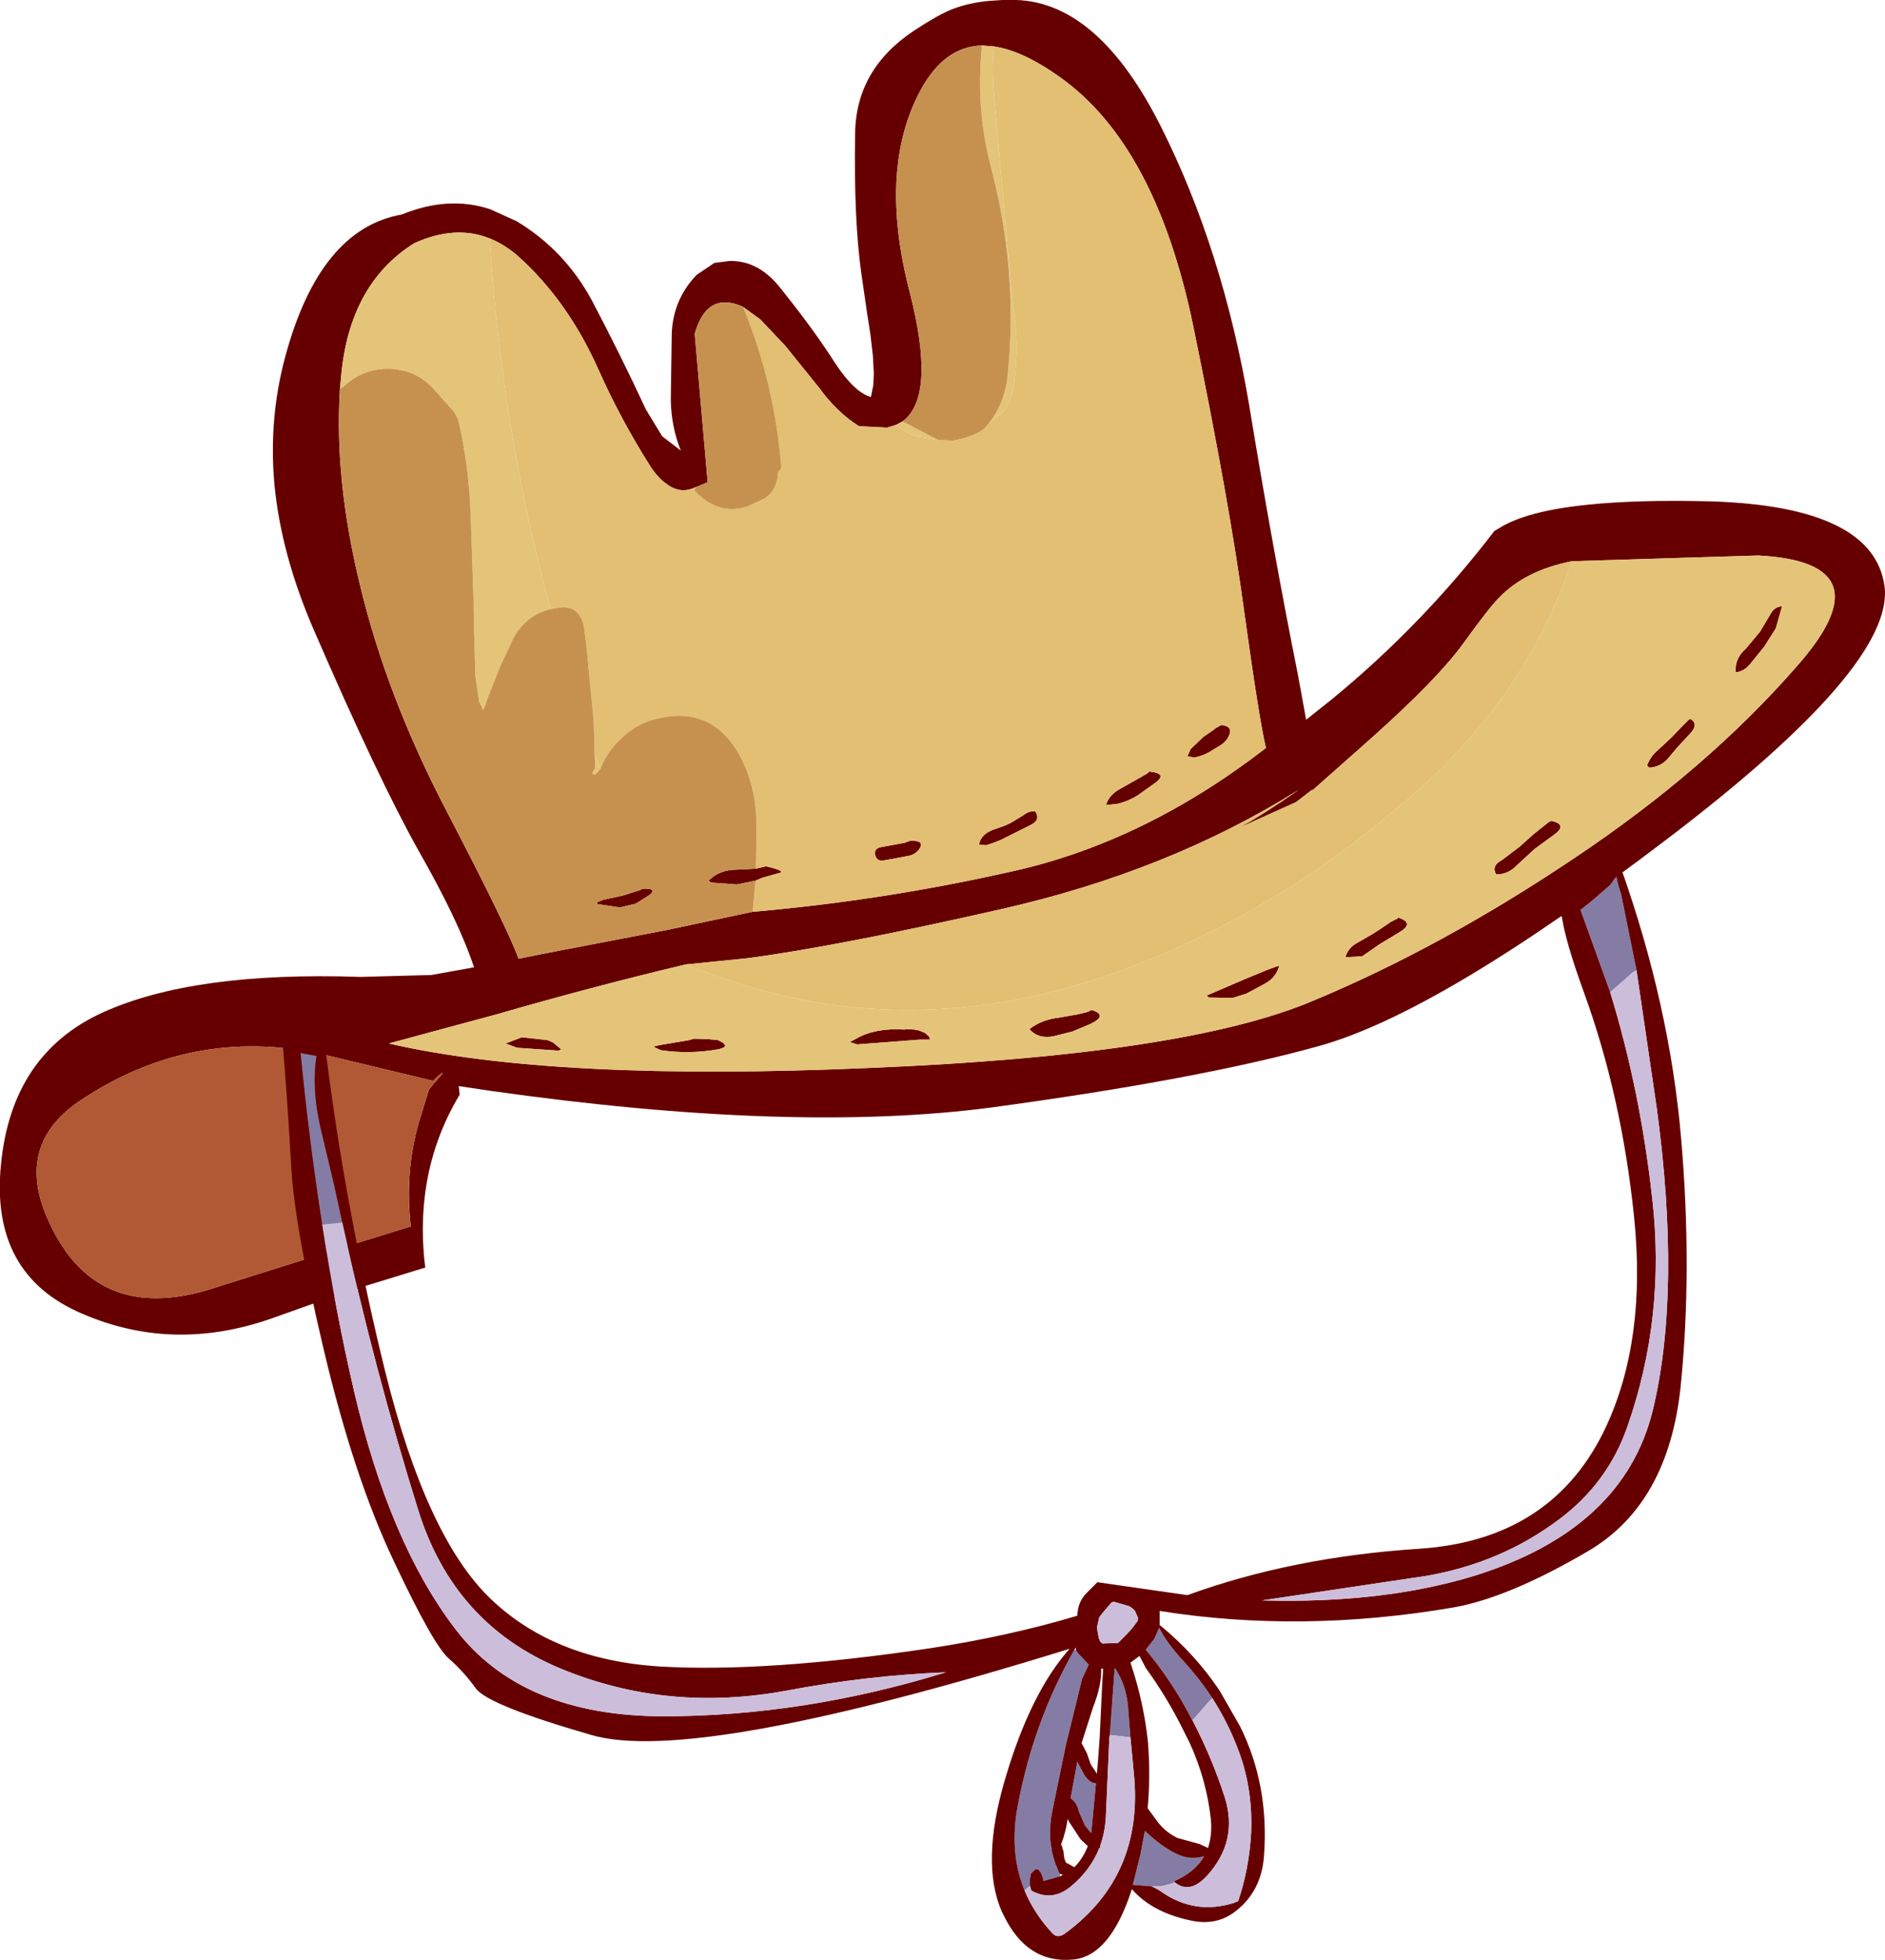
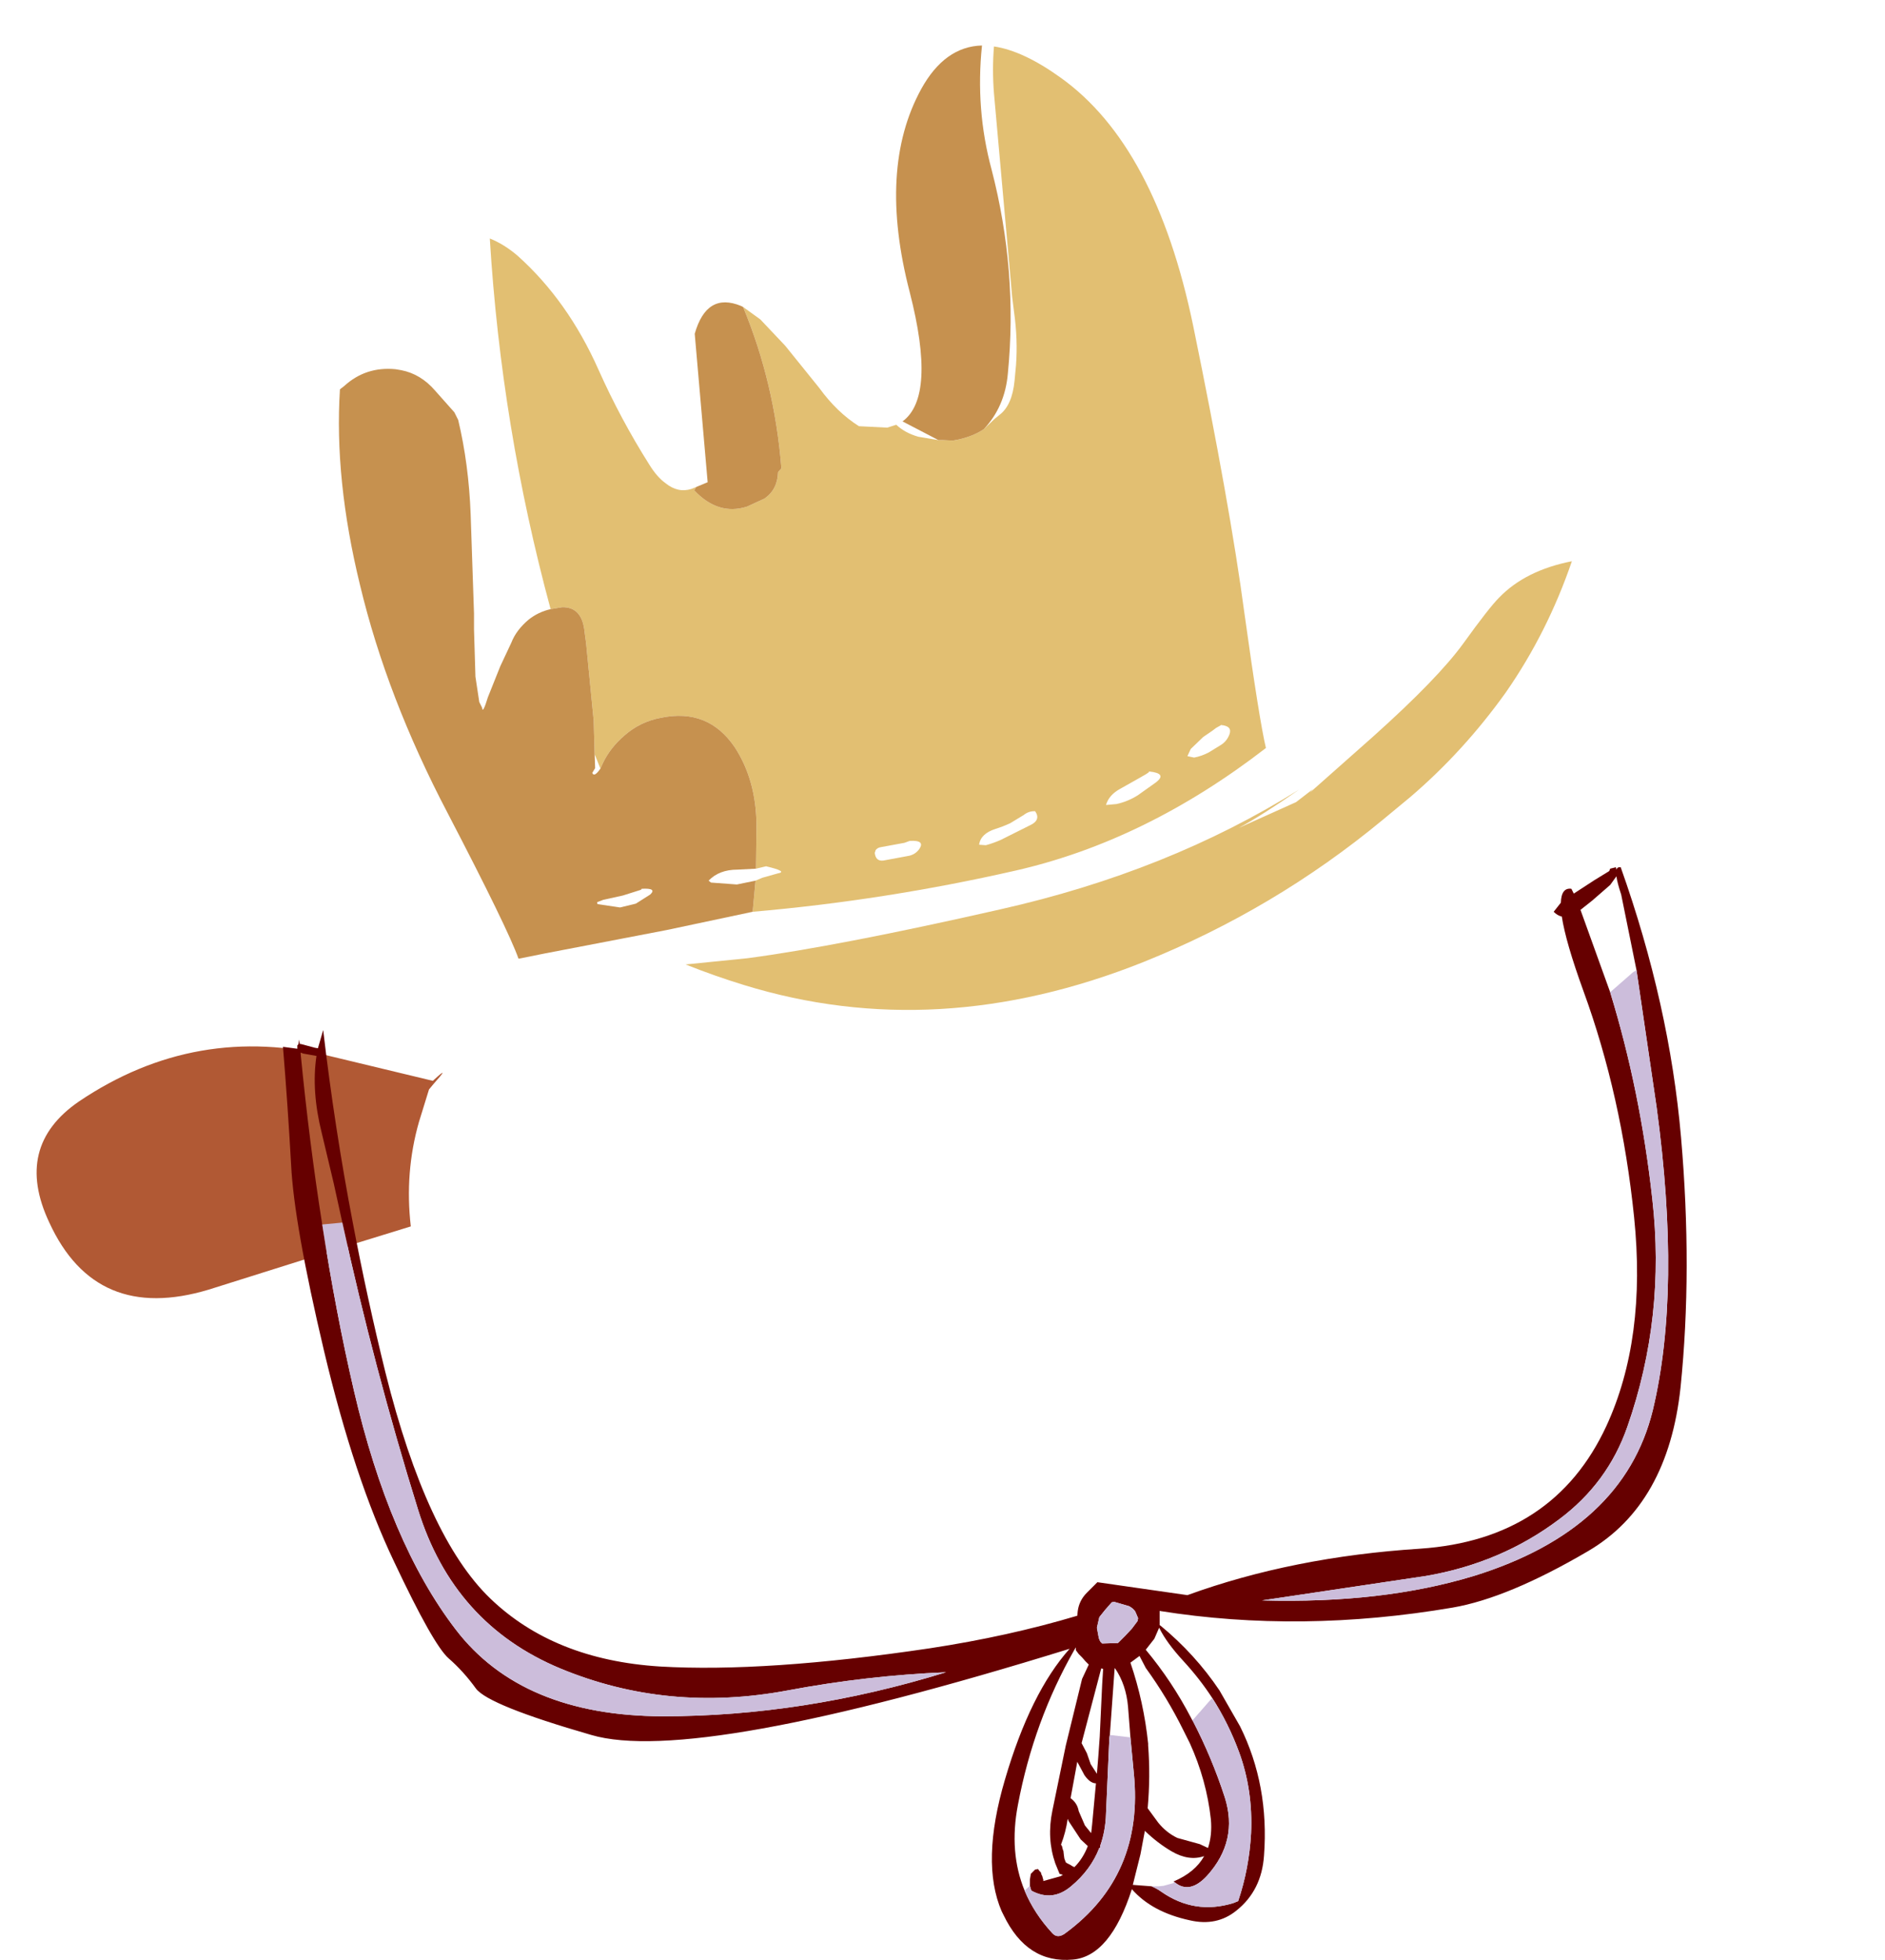
<svg xmlns="http://www.w3.org/2000/svg" height="204.65px" width="196.85px">
  <g transform="matrix(1.0, 0.0, 0.0, 1.0, 114.5, 131.95)">
-     <path d="M42.05 -76.8 Q44.9 -78.6 51.3 -79.25 56.55 -79.8 64.25 -79.6 81.15 -79.05 82.3 -70.75 83.4 -62.45 59.6 -44.35 35.85 -26.25 23.3 -22.75 10.75 -19.25 -11.1 -16.3 -31.8 -13.6 -63.25 -18.05 L-64.25 -18.2 -66.6 -18.55 -66.55 -18.2 -66.5 -17.65 Q-71.4 -9.5 -70.05 0.75 L-70.1 0.4 -78.25 2.9 -86.25 5.75 Q-96.5 9.3 -105.95 5.2 -115.55 1.1 -114.4 -10.35 -113.3 -21.85 -103.85 -26.2 -94.35 -30.55 -76.85 -29.95 L-69.45 -30.15 -65.0 -30.95 Q-66.55 -35.7 -70.8 -43.15 -75.0 -50.65 -81.65 -66.0 -85.15 -74.0 -85.85 -81.45 -86.45 -88.3 -84.7 -94.75 -81.1 -108.05 -72.55 -109.55 -67.65 -111.55 -63.3 -110.1 L-60.55 -108.85 Q-55.55 -105.85 -52.7 -100.6 -49.75 -95.0 -47.05 -89.2 L-45.35 -86.4 -43.4 -84.9 Q-44.4 -87.35 -44.45 -90.2 L-44.35 -97.15 Q-44.2 -100.7 -41.75 -103.25 L-39.9 -104.5 -38.35 -104.7 Q-35.25 -104.8 -32.9 -101.75 L-32.35 -101.05 Q-29.3 -97.2 -27.3 -94.05 -25.25 -90.95 -23.55 -90.5 L-23.3 -91.75 -23.25 -93.0 -23.35 -94.85 -23.6 -97.0 -23.95 -99.25 -24.55 -103.4 Q-25.35 -109.05 -25.2 -117.95 -25.15 -124.7 -19.05 -128.75 -16.3 -130.55 -14.9 -131.05 -13.3 -131.65 -11.3 -131.85 L-9.8 -131.95 -8.35 -131.95 Q0.25 -131.65 6.75 -118.7 13.2 -105.85 15.95 -89.65 18.4 -74.7 21.05 -61.45 L21.9 -56.8 24.6 -58.95 Q34.05 -66.7 41.55 -76.5 L42.05 -76.8 M60.1 -55.0 L61.2 -56.15 61.75 -56.7 62.0 -56.9 Q63.0 -56.35 61.9 -55.25 L60.65 -53.9 59.6 -52.65 Q58.8 -51.85 57.75 -51.8 L57.5 -52.0 Q57.8 -52.9 58.55 -53.55 L60.1 -55.0 M49.65 -73.35 Q44.8 -72.4 42.05 -69.55 41.0 -68.5 38.3 -64.75 35.65 -61.1 28.9 -55.05 L22.3 -49.2 22.6 -49.55 20.85 -48.2 14.85 -45.5 Q17.35 -46.85 21.15 -49.5 7.5 -40.95 -10.05 -37.0 -27.0 -33.15 -36.45 -31.9 L-42.9 -31.25 Q-52.75 -28.9 -62.6 -26.05 L-73.9 -23.0 Q-56.5 -19.0 -23.6 -20.45 9.25 -21.8 22.6 -27.45 36.05 -33.05 49.9 -42.35 63.75 -51.6 73.2 -62.45 82.7 -73.25 69.1 -73.95 L49.65 -73.35 M70.95 -66.35 L69.75 -64.45 68.25 -62.6 Q67.65 -61.85 66.75 -61.75 66.65 -63.2 67.8 -64.2 L69.3 -66.0 70.4 -67.85 Q70.8 -68.6 71.6 -68.65 L70.95 -66.35 M6.2 -50.25 L4.3 -48.9 Q3.25 -48.25 2.1 -48.0 L1.0 -47.9 Q1.3 -48.95 2.5 -49.6 L4.1 -50.5 5.15 -51.1 5.45 -51.3 5.5 -51.4 Q7.45 -51.2 6.2 -50.25 M9.85 -53.75 L11.15 -55.0 12.1 -55.65 12.5 -55.95 12.95 -56.2 13.0 -56.25 Q14.2 -56.15 13.9 -55.3 13.65 -54.6 13.05 -54.2 L11.75 -53.4 Q11.0 -53.0 10.2 -52.85 L9.5 -53.0 9.85 -53.75 M-35.9 -36.75 Q-22.05 -37.95 -8.45 -41.05 5.15 -44.15 17.7 -53.85 17.0 -56.8 15.45 -67.95 13.95 -79.2 10.1 -97.95 6.2 -116.75 -3.75 -123.85 -7.65 -126.65 -10.7 -127.1 L-11.95 -127.2 Q-15.85 -127.1 -18.3 -122.65 -22.85 -114.35 -19.5 -101.45 -16.7 -90.55 -20.25 -87.95 L-20.9 -87.6 -21.85 -87.3 -24.8 -87.45 Q-27.1 -88.9 -28.95 -91.45 L-32.5 -95.85 -35.1 -98.6 -36.9 -99.9 -37.1 -100.0 Q-40.7 -101.5 -41.95 -97.1 L-40.6 -81.6 -41.8 -81.1 -42.3 -80.9 Q-43.7 -80.45 -45.0 -81.5 -45.9 -82.15 -46.7 -83.45 -49.7 -88.2 -52.0 -93.35 -55.2 -100.55 -60.45 -105.25 -61.85 -106.45 -63.35 -107.05 -66.95 -108.5 -71.25 -106.55 -78.1 -102.25 -78.9 -92.4 L-79.0 -91.3 Q-79.6 -81.9 -76.9 -70.85 -74.1 -59.15 -67.75 -47.05 -61.45 -34.95 -60.35 -31.85 L-57.6 -32.4 -44.85 -34.85 -35.9 -36.75 M-35.55 -41.25 L-34.5 -41.5 Q-32.15 -40.95 -33.3 -40.75 L-34.9 -40.3 -35.6 -40.0 -37.55 -39.6 -40.25 -39.8 -40.5 -40.0 Q-39.4 -41.15 -37.5 -41.15 L-35.55 -41.25 M29.65 -34.95 L30.75 -35.7 31.45 -36.05 31.5 -36.15 Q33.25 -35.6 31.7 -34.65 L29.55 -33.35 27.75 -32.1 26.0 -32.0 Q26.25 -32.9 27.05 -33.4 L28.7 -34.35 29.65 -34.95 M19.1 -31.15 Q18.8 -29.95 17.7 -29.3 L15.65 -28.2 14.2 -27.75 11.75 -27.8 11.5 -28.0 15.45 -29.7 18.0 -30.75 19.0 -31.1 19.1 -31.15 M47.5 -46.25 Q49.25 -45.85 47.8 -44.8 L45.75 -43.3 43.9 -41.6 Q43.0 -40.65 41.75 -40.65 41.2 -41.55 42.35 -42.15 L44.2 -43.55 45.65 -44.85 47.15 -46.05 47.5 -46.25 M-109.35 -4.3 Q-104.5 6.25 -92.7 2.7 L-78.25 -1.85 -71.6 -3.9 Q-72.25 -9.55 -70.75 -14.8 L-69.7 -18.2 -69.2 -18.8 Q-67.6 -20.6 -68.8 -19.55 L-69.3 -19.1 -79.7 -21.6 Q-94.0 -25.2 -106.25 -16.95 -113.1 -12.25 -109.35 -4.3 M-49.75 -37.2 L-52.1 -37.55 -52.15 -37.75 -51.5 -38.0 -49.45 -38.45 -47.55 -39.05 -47.5 -39.15 Q-45.85 -39.25 -46.6 -38.55 L-48.1 -37.6 -49.75 -37.2 M-42.55 -23.35 L-42.0 -23.5 -40.5 -23.45 -39.5 -23.35 -38.95 -23.05 -38.75 -22.75 -38.95 -22.55 -39.45 -22.4 Q-42.5 -21.85 -45.5 -22.3 L-46.25 -22.65 -46.0 -22.75 -45.5 -22.85 -42.55 -23.35 M-55.9 -22.4 L-56.15 -22.25 -60.5 -22.55 -61.7 -23.0 -60.0 -23.65 -57.3 -23.35 -56.75 -23.1 -55.9 -22.4 M-7.6 -46.85 Q-7.1 -47.25 -6.5 -47.25 L-6.4 -47.25 Q-5.75 -46.3 -7.0 -45.75 L-8.5 -45.0 -10.0 -44.25 Q-10.8 -43.9 -11.55 -43.7 L-12.25 -43.75 Q-12.1 -44.9 -10.55 -45.4 -9.75 -45.65 -9.0 -46.0 L-7.6 -46.85 M-19.55 -42.6 L-22.25 -42.1 Q-23.05 -42.0 -23.15 -42.9 L-23.05 -43.2 Q-22.85 -43.45 -22.5 -43.5 L-20.05 -43.95 -19.5 -44.15 Q-17.85 -44.25 -18.5 -43.3 -18.9 -42.75 -19.55 -42.6 M-0.9 -26.3 L-0.5 -26.5 Q1.25 -25.95 -0.6 -25.05 L-2.5 -24.25 -4.5 -23.75 Q-6.1 -23.45 -7.0 -24.5 -5.7 -25.5 -3.9 -25.7 L-1.9 -26.05 -0.9 -26.3 M-25.0 -23.55 Q-23.05 -24.65 -20.0 -24.45 L-20.0 -24.5 -19.0 -24.45 -18.5 -24.35 -17.9 -24.1 -17.45 -23.7 -17.4 -23.4 -18.45 -23.4 -25.0 -22.9 -25.75 -23.15 -25.0 -23.55" fill="#660000" fill-rule="evenodd" stroke="none" />
-     <path d="M60.1 -55.0 L58.55 -53.55 Q57.8 -52.9 57.5 -52.0 L57.75 -51.8 Q58.8 -51.85 59.6 -52.65 L60.65 -53.9 61.9 -55.25 Q63.0 -56.35 62.0 -56.9 L61.75 -56.7 61.2 -56.15 60.1 -55.0 M-42.9 -31.25 Q-39.9 -30.05 -36.8 -29.1 -16.65 -22.9 4.9 -31.5 18.6 -37.0 29.9 -46.35 L32.8 -48.75 Q38.35 -53.5 42.75 -59.65 47.1 -65.9 49.65 -73.35 L69.1 -73.95 Q82.7 -73.25 73.2 -62.45 63.75 -51.6 49.9 -42.35 36.05 -33.05 22.6 -27.45 9.25 -21.8 -23.6 -20.45 -56.5 -19.0 -73.9 -23.0 L-62.6 -26.05 Q-52.75 -28.9 -42.9 -31.25 M70.95 -66.35 L71.6 -68.65 Q70.8 -68.6 70.4 -67.85 L69.3 -66.0 67.8 -64.2 Q66.65 -63.2 66.75 -61.75 67.65 -61.85 68.25 -62.6 L69.75 -64.45 70.95 -66.35 M-10.7 -127.1 Q-10.9 -124.7 -10.7 -122.2 L-8.8 -100.95 -8.6 -99.35 Q-8.2 -96.5 -8.4 -93.8 L-8.55 -92.2 Q-8.8 -89.65 -10.1 -88.65 L-10.65 -88.2 -11.75 -87.15 Q-9.55 -89.5 -9.25 -92.95 -8.2 -103.65 -10.95 -114.25 -12.65 -120.55 -11.95 -127.2 L-10.7 -127.1 M-16.5 -86.0 L-18.0 -86.25 -18.6 -86.35 Q-20.0 -86.75 -20.9 -87.6 L-20.25 -87.95 -16.5 -86.0 M-63.35 -107.05 Q-62.15 -87.35 -57.0 -68.35 -58.3 -68.05 -59.3 -67.25 -60.6 -66.15 -61.1 -64.85 L-62.25 -62.4 -63.55 -59.15 Q-64.1 -57.35 -64.15 -58.05 L-64.45 -58.65 -64.85 -61.3 -65.0 -66.25 -65.0 -67.9 -65.35 -78.25 Q-65.55 -83.5 -66.65 -88.1 L-67.05 -88.9 -69.05 -91.15 Q-70.55 -92.9 -72.6 -93.3 L-73.2 -93.4 Q-76.3 -93.7 -78.55 -91.65 L-79.0 -91.3 -78.9 -92.4 Q-78.1 -102.25 -71.25 -106.55 -66.95 -108.5 -63.35 -107.05 M-52.4 -53.2 L-51.8 -51.7 Q-52.45 -50.75 -52.65 -51.25 L-52.35 -51.75 -52.4 -53.2 M47.5 -46.25 L47.15 -46.05 45.65 -44.85 44.2 -43.55 42.35 -42.15 Q41.2 -41.55 41.75 -40.65 43.0 -40.65 43.9 -41.6 L45.75 -43.3 47.8 -44.8 Q49.25 -45.85 47.5 -46.25 M19.1 -31.15 L19.0 -31.1 18.0 -30.75 15.45 -29.7 11.5 -28.0 11.75 -27.8 14.2 -27.75 15.65 -28.2 17.7 -29.3 Q18.8 -29.95 19.1 -31.15 M29.65 -34.95 L28.7 -34.35 27.05 -33.4 Q26.25 -32.9 26.0 -32.0 L27.75 -32.1 29.55 -33.35 31.7 -34.65 Q33.25 -35.6 31.5 -36.15 L31.45 -36.05 30.75 -35.7 29.65 -34.95 M-55.9 -22.4 L-56.75 -23.1 -57.3 -23.35 -60.0 -23.65 -61.7 -23.0 -60.5 -22.55 -56.15 -22.25 -55.9 -22.4 M-42.55 -23.35 L-45.5 -22.85 -46.0 -22.75 -46.25 -22.65 -45.5 -22.3 Q-42.5 -21.85 -39.45 -22.4 L-38.95 -22.55 -38.75 -22.75 -38.95 -23.05 -39.5 -23.35 -40.5 -23.45 -42.0 -23.5 -42.55 -23.35 M-0.9 -26.3 L-1.9 -26.05 -3.9 -25.7 Q-5.7 -25.5 -7.0 -24.5 -6.1 -23.45 -4.5 -23.75 L-2.5 -24.25 -0.6 -25.05 Q1.25 -25.95 -0.5 -26.5 L-0.9 -26.3 M-25.0 -23.55 L-25.75 -23.15 -25.0 -22.9 -18.45 -23.4 -17.4 -23.4 -17.45 -23.7 -17.9 -24.1 -18.5 -24.35 -19.0 -24.45 -20.0 -24.5 -20.0 -24.45 Q-23.05 -24.65 -25.0 -23.55" fill="#e4c478" fill-rule="evenodd" stroke="none" />
    <path d="M-42.9 -31.25 L-36.45 -31.9 Q-27.0 -33.15 -10.05 -37.0 7.5 -40.95 21.15 -49.5 17.35 -46.85 14.85 -45.5 L20.85 -48.2 22.6 -49.55 22.3 -49.2 28.9 -55.05 Q35.65 -61.1 38.3 -64.75 41.0 -68.5 42.05 -69.55 44.8 -72.4 49.65 -73.35 47.1 -65.9 42.75 -59.65 38.35 -53.5 32.8 -48.75 L29.9 -46.35 Q18.6 -37.0 4.9 -31.5 -16.65 -22.9 -36.8 -29.1 -39.9 -30.05 -42.9 -31.25 M-10.7 -127.1 Q-7.65 -126.65 -3.75 -123.85 6.2 -116.75 10.1 -97.95 13.95 -79.2 15.45 -67.95 17.0 -56.8 17.7 -53.85 5.15 -44.15 -8.45 -41.05 -22.05 -37.95 -35.9 -36.75 L-35.6 -40.0 -34.9 -40.3 -33.3 -40.75 Q-32.15 -40.95 -34.5 -41.5 L-35.55 -41.25 -35.55 -41.45 -35.5 -45.85 Q-35.55 -50.5 -37.75 -53.9 -40.55 -58.05 -45.5 -57.0 -47.65 -56.6 -49.3 -55.15 -50.8 -53.85 -51.55 -52.25 L-51.8 -51.7 -52.4 -53.2 -52.5 -56.7 -53.3 -64.85 -53.45 -65.95 Q-53.7 -68.6 -55.8 -68.55 L-57.0 -68.35 Q-62.15 -87.35 -63.35 -107.05 -61.85 -106.45 -60.45 -105.25 -55.2 -100.55 -52.0 -93.35 -49.7 -88.2 -46.7 -83.45 -45.9 -82.15 -45.0 -81.5 -43.7 -80.45 -42.3 -80.9 L-41.8 -81.1 -42.0 -80.75 Q-39.5 -78.1 -36.5 -79.05 L-34.65 -79.9 Q-33.3 -80.85 -33.25 -82.65 L-32.9 -83.05 Q-33.6 -91.95 -36.9 -99.9 L-35.1 -98.6 -32.5 -95.85 -28.95 -91.45 Q-27.1 -88.9 -24.8 -87.45 L-21.85 -87.3 -20.9 -87.6 Q-20.0 -86.75 -18.6 -86.35 L-18.0 -86.25 -16.5 -86.0 -16.05 -86.0 -15.0 -85.95 -14.45 -86.05 Q-12.85 -86.4 -11.75 -87.15 L-10.65 -88.2 -10.1 -88.65 Q-8.8 -89.65 -8.55 -92.2 L-8.4 -93.8 Q-8.2 -96.5 -8.6 -99.35 L-8.8 -100.95 -10.7 -122.2 Q-10.9 -124.7 -10.7 -127.1 M9.85 -53.75 L9.5 -53.0 10.2 -52.85 Q11.0 -53.0 11.75 -53.4 L13.05 -54.2 Q13.65 -54.6 13.9 -55.3 14.2 -56.15 13.0 -56.25 L12.95 -56.2 12.5 -55.95 12.1 -55.65 11.15 -55.0 9.85 -53.75 M6.2 -50.25 Q7.45 -51.2 5.5 -51.4 L5.45 -51.3 5.15 -51.1 4.1 -50.5 2.5 -49.6 Q1.3 -48.95 1.0 -47.9 L2.1 -48.0 Q3.25 -48.25 4.3 -48.9 L6.2 -50.25 M-19.55 -42.6 Q-18.9 -42.75 -18.5 -43.3 -17.85 -44.25 -19.5 -44.15 L-20.05 -43.95 -22.5 -43.5 Q-22.85 -43.45 -23.05 -43.2 L-23.15 -42.9 Q-23.05 -42.0 -22.25 -42.1 L-19.55 -42.6 M-7.6 -46.85 L-9.0 -46.0 Q-9.75 -45.65 -10.55 -45.4 -12.1 -44.9 -12.25 -43.75 L-11.55 -43.7 Q-10.8 -43.9 -10.0 -44.25 L-8.5 -45.0 -7.0 -45.75 Q-5.75 -46.3 -6.4 -47.25 L-6.5 -47.25 Q-7.1 -47.25 -7.6 -46.85" fill="#e2bf72" fill-rule="evenodd" stroke="none" />
    <path d="M-11.75 -87.15 Q-12.85 -86.4 -14.45 -86.05 L-15.0 -85.95 -16.05 -86.0 -16.5 -86.0 -20.25 -87.95 Q-16.7 -90.55 -19.5 -101.45 -22.85 -114.35 -18.3 -122.65 -15.85 -127.1 -11.95 -127.2 -12.65 -120.55 -10.95 -114.25 -8.2 -103.65 -9.25 -92.95 -9.55 -89.5 -11.75 -87.15 M-36.9 -99.9 Q-33.6 -91.95 -32.9 -83.05 L-33.25 -82.65 Q-33.3 -80.85 -34.65 -79.9 L-36.5 -79.05 Q-39.5 -78.1 -42.0 -80.75 L-41.8 -81.1 -40.6 -81.6 -41.95 -97.1 Q-40.7 -101.5 -37.1 -100.0 L-36.9 -99.9 M-57.0 -68.35 L-55.8 -68.55 Q-53.7 -68.6 -53.45 -65.95 L-53.3 -64.85 -52.5 -56.7 -52.4 -53.2 -52.35 -51.75 -52.65 -51.25 Q-52.45 -50.75 -51.8 -51.7 L-51.55 -52.25 Q-50.8 -53.85 -49.3 -55.15 -47.65 -56.6 -45.5 -57.0 -40.55 -58.05 -37.75 -53.9 -35.55 -50.5 -35.5 -45.85 L-35.55 -41.45 -35.55 -41.25 -37.5 -41.15 Q-39.4 -41.15 -40.5 -40.0 L-40.25 -39.8 -37.55 -39.6 -35.6 -40.0 -35.9 -36.75 -44.85 -34.85 -57.6 -32.4 -60.35 -31.85 Q-61.45 -34.95 -67.75 -47.05 -74.1 -59.15 -76.9 -70.85 -79.6 -81.9 -79.0 -91.3 L-78.55 -91.65 Q-76.3 -93.7 -73.2 -93.4 L-72.6 -93.3 Q-70.55 -92.9 -69.05 -91.15 L-67.05 -88.9 -66.65 -88.1 Q-65.55 -83.5 -65.35 -78.25 L-65.0 -67.9 -65.0 -66.25 -64.85 -61.3 -64.45 -58.65 -64.15 -58.05 Q-64.1 -57.35 -63.55 -59.15 L-62.25 -62.4 -61.1 -64.85 Q-60.6 -66.15 -59.3 -67.25 -58.3 -68.05 -57.0 -68.35 M-49.75 -37.2 L-48.1 -37.6 -46.6 -38.55 Q-45.85 -39.25 -47.5 -39.15 L-47.55 -39.05 -49.45 -38.45 -51.5 -38.0 -52.15 -37.75 -52.1 -37.55 -49.75 -37.2" fill="#c6914f" fill-rule="evenodd" stroke="none" />
    <path d="M-109.35 -4.3 Q-113.1 -12.25 -106.25 -16.95 -94.0 -25.2 -79.7 -21.6 L-69.3 -19.1 -68.8 -19.55 Q-67.6 -20.6 -69.2 -18.8 L-69.7 -18.2 -70.75 -14.8 Q-72.25 -9.55 -71.6 -3.9 L-78.25 -1.85 -92.7 2.7 Q-104.5 6.25 -109.35 -4.3" fill="#b15934" fill-rule="evenodd" stroke="none" />
-     <path d="M53.65 -28.35 L50.55 -36.95 51.75 -37.9 53.65 -39.55 54.3 -40.45 Q54.4 -39.75 54.8 -38.55 L56.4 -30.65 56.05 -30.45 53.65 -28.35 M10.0 47.65 L9.9 47.45 Q7.9 43.6 5.15 40.3 L6.05 39.15 6.55 38.0 Q7.3 39.55 9.1 41.5 10.8 43.35 12.1 45.35 L11.85 45.6 10.1 47.6 10.0 47.65 M5.75 65.0 L3.8 64.85 4.6 61.65 5.05 59.25 5.1 59.25 Q6.4 60.5 7.85 61.35 9.65 62.4 11.25 61.85 10.3 63.55 8.05 64.5 L8.1 64.65 7.0 64.95 6.5 65.0 5.75 65.0 M1.4 49.2 L1.9 42.25 1.95 42.25 Q3.1 43.95 3.3 46.25 L3.55 49.45 1.4 49.2 M-7.5 65.45 Q-9.15 61.45 -8.2 56.5 -6.55 47.75 -2.3 40.3 L-2.15 40.35 -1.85 40.75 -1.5 41.1 -1.15 41.5 -0.8 41.85 -1.5 43.35 -3.2 50.3 -4.6 57.1 Q-5.2 60.0 -4.3 62.6 L-3.85 63.7 -3.75 63.95 -5.55 64.45 -5.55 64.3 -5.6 64.15 -5.65 63.95 -5.7 63.85 -5.75 63.75 -5.8 63.55 -5.95 63.4 -6.1 63.2 -6.4 63.25 -6.85 63.7 -6.95 64.3 -6.95 64.85 -6.95 64.95 -7.5 65.45 M-83.1 -21.9 L-82.85 -21.95 -81.45 -21.7 Q-82.0 -18.05 -80.9 -13.65 L-79.65 -8.4 -78.75 -4.3 -80.85 -4.1 Q-82.2 -12.65 -83.1 -21.9 M-1.25 53.4 Q-0.65 54.25 -0.05 54.25 L-0.45 58.55 -0.55 59.45 -1.2 58.65 -1.85 57.15 Q-2.0 56.3 -2.7 55.8 L-2.0 52.0 -1.25 53.4" fill="#847ca5" fill-rule="evenodd" stroke="none" />
-     <path d="M54.25 -41.4 L54.3 -41.15 Q54.4 -41.45 54.75 -41.4 59.85 -27.05 61.05 -13.2 62.25 0.65 61.0 12.9 59.7 25.1 51.35 30.0 43.0 34.9 37.2 35.9 21.35 38.6 6.6 36.25 L6.6 37.75 6.65 37.75 Q10.3 40.75 12.85 44.55 L15.0 48.3 Q18.05 54.45 17.5 61.8 17.25 65.45 14.6 67.55 12.55 69.2 9.75 68.55 5.8 67.7 3.7 65.3 1.45 72.3 -2.45 72.65 -7.25 73.1 -9.7 68.0 L-9.9 67.6 Q-12.1 62.5 -9.55 53.85 -6.9 44.8 -2.8 40.2 -42.0 52.35 -52.75 49.2 -63.5 46.1 -64.8 44.35 -66.1 42.55 -67.65 41.2 -69.25 39.8 -73.35 31.1 -77.5 22.4 -80.65 9.15 -83.8 -4.15 -84.1 -10.35 -84.45 -16.6 -84.95 -22.65 L-83.45 -22.45 -83.45 -22.8 -83.35 -22.9 -83.25 -23.4 -83.2 -22.95 -83.1 -22.95 -82.35 -22.75 -81.6 -22.55 -81.3 -22.5 -80.75 -24.4 Q-79.55 -14.15 -77.65 -4.25 -76.15 3.65 -74.25 11.35 -69.95 28.55 -63.3 34.95 -56.65 41.35 -45.6 42.05 -34.55 42.7 -17.4 40.15 -9.2 38.9 -2.0 36.75 L-1.95 36.25 Q-1.8 35.15 -1.0 34.35 L0.1 33.25 9.5 34.6 Q20.5 30.6 33.8 29.75 47.75 28.8 53.25 16.95 57.45 7.85 56.15 -4.85 54.85 -17.55 50.85 -28.5 49.0 -33.6 48.6 -36.25 48.15 -36.35 47.75 -36.75 L48.5 -37.7 Q48.55 -39.3 49.6 -39.15 L49.85 -38.65 52.0 -40.05 53.55 -41.0 53.65 -41.25 54.25 -41.4 M56.4 -30.65 L54.8 -38.55 Q54.4 -39.75 54.3 -40.45 L53.65 -39.55 51.75 -37.9 50.55 -36.95 53.65 -28.35 Q56.8 -18.1 58.05 -6.75 59.45 5.55 55.45 17.0 53.4 22.9 48.3 26.7 42.25 31.25 34.4 32.6 L17.3 35.15 Q29.85 35.5 39.4 32.6 55.05 27.75 58.1 15.3 61.1 2.8 58.5 -16.35 L56.4 -30.65 M4.05 36.3 Q3.8 35.95 3.4 35.75 L1.85 35.3 1.6 35.35 0.9 36.15 0.3 36.9 0.05 38.0 0.25 39.1 0.4 39.45 0.6 39.65 2.25 39.6 2.6 39.25 3.0 38.85 3.7 38.1 4.3 37.3 4.35 37.0 4.05 36.3 M12.1 45.35 Q10.8 43.35 9.1 41.5 7.3 39.55 6.55 38.0 L6.05 39.15 5.15 40.3 Q7.9 43.6 9.9 47.45 L10.0 47.65 10.05 47.7 Q12.05 51.55 13.4 55.7 14.85 60.25 11.55 63.9 9.75 65.85 8.2 64.6 L8.05 64.5 Q10.3 63.55 11.25 61.85 9.65 62.4 7.85 61.35 6.4 60.5 5.1 59.25 L5.05 59.2 5.05 59.25 4.6 61.65 3.8 64.85 5.75 65.0 Q6.25 65.2 6.75 65.55 10.25 68.0 14.3 66.75 L14.8 66.55 Q15.95 63.15 16.15 59.45 16.35 54.95 14.9 51.0 13.8 48.0 12.1 45.35 M0.5 42.25 Q0.55 44.05 -0.35 46.3 L-1.55 50.05 -1.0 51.1 -0.6 52.25 0.05 53.25 0.2 51.4 0.35 49.3 0.35 49.25 0.6 43.9 0.7 42.3 0.5 42.25 M3.55 49.45 L3.3 46.25 Q3.1 43.95 1.95 42.25 L1.9 42.25 1.4 49.2 1.35 49.5 1.0 57.4 Q0.95 59.2 0.4 60.75 L0.4 60.95 0.3 61.0 Q-0.6 63.3 -2.65 65.0 -4.6 66.65 -6.8 65.45 L-6.95 64.95 -6.95 64.85 -6.95 64.3 -6.85 63.7 -6.4 63.25 -6.1 63.2 -5.95 63.4 -5.8 63.55 -5.75 63.75 -5.7 63.85 -5.65 63.95 -5.6 64.15 -5.55 64.3 -5.55 64.45 -3.75 63.95 -3.5 63.8 -3.85 63.7 -4.3 62.6 Q-5.2 60.0 -4.6 57.1 L-3.2 50.3 -1.5 43.35 -0.8 41.85 -1.15 41.5 -1.5 41.1 -1.85 40.75 -2.15 40.35 -2.15 40.05 -2.3 40.3 Q-6.55 47.75 -8.2 56.5 -9.15 61.45 -7.5 65.45 -6.5 67.85 -4.6 69.9 -4.05 70.5 -3.25 69.9 5.0 63.85 3.9 53.15 L3.55 49.45 M3.55 41.65 Q4.95 45.75 5.4 50.1 L5.4 50.3 Q5.65 53.5 5.35 56.85 L6.45 58.35 Q7.3 59.4 8.45 59.95 L10.8 60.6 11.65 61.0 Q12.1 59.65 11.95 58.0 11.5 53.9 9.75 50.05 L9.1 48.75 Q7.4 45.3 5.15 42.2 L4.5 40.95 3.55 41.65 M-82.85 -21.95 L-83.1 -22.05 -83.1 -21.9 Q-82.2 -12.65 -80.85 -4.1 -79.45 5.0 -77.55 13.2 -73.85 29.15 -66.9 38.2 -60.0 47.2 -45.3 47.25 -30.6 47.25 -15.7 42.65 -24.0 43.0 -32.25 44.55 -44.8 46.9 -56.0 42.25 -67.15 37.6 -70.85 25.65 -75.45 10.85 -78.75 -4.3 L-79.65 -8.4 -80.9 -13.65 Q-82.0 -18.05 -81.45 -21.7 L-82.85 -21.95 M-1.25 53.4 L-2.0 52.0 -2.7 55.8 Q-2.0 56.3 -1.85 57.15 L-1.2 58.65 -0.55 59.45 -0.45 58.55 -0.05 54.25 Q-0.65 54.25 -1.25 53.4 M-3.0 57.95 Q-3.2 59.35 -3.7 60.65 L-3.6 60.8 -3.5 61.2 -3.45 61.3 -3.4 61.75 -3.35 62.1 -3.2 62.5 -3.05 62.6 -2.75 62.75 Q-2.55 62.9 -2.3 63.0 -1.4 62.1 -0.9 60.8 L-1.65 60.1 -2.9 58.2 -3.0 57.95" fill="#660000" fill-rule="evenodd" stroke="none" />
+     <path d="M54.25 -41.4 L54.3 -41.15 Q54.4 -41.45 54.75 -41.4 59.85 -27.05 61.05 -13.2 62.25 0.65 61.0 12.9 59.7 25.1 51.35 30.0 43.0 34.9 37.2 35.9 21.35 38.6 6.6 36.25 L6.6 37.75 6.65 37.75 Q10.3 40.75 12.85 44.55 L15.0 48.3 Q18.05 54.45 17.5 61.8 17.25 65.45 14.6 67.55 12.55 69.2 9.75 68.55 5.8 67.7 3.7 65.3 1.45 72.3 -2.45 72.65 -7.25 73.1 -9.7 68.0 L-9.9 67.6 Q-12.1 62.5 -9.55 53.85 -6.9 44.8 -2.8 40.2 -42.0 52.35 -52.75 49.2 -63.5 46.1 -64.8 44.35 -66.1 42.55 -67.65 41.2 -69.25 39.8 -73.35 31.1 -77.5 22.4 -80.65 9.15 -83.8 -4.15 -84.1 -10.35 -84.45 -16.6 -84.95 -22.65 L-83.45 -22.45 -83.45 -22.8 -83.35 -22.9 -83.25 -23.4 -83.2 -22.95 -83.1 -22.95 -82.35 -22.75 -81.6 -22.55 -81.3 -22.5 -80.75 -24.4 Q-79.55 -14.15 -77.65 -4.25 -76.15 3.65 -74.25 11.35 -69.95 28.55 -63.3 34.95 -56.65 41.35 -45.6 42.05 -34.55 42.7 -17.4 40.15 -9.2 38.9 -2.0 36.75 L-1.95 36.25 Q-1.8 35.15 -1.0 34.35 L0.1 33.25 9.5 34.6 Q20.5 30.6 33.8 29.75 47.75 28.8 53.25 16.95 57.45 7.85 56.15 -4.85 54.85 -17.55 50.85 -28.5 49.0 -33.6 48.6 -36.25 48.15 -36.35 47.75 -36.75 L48.5 -37.7 Q48.55 -39.3 49.6 -39.15 L49.85 -38.65 52.0 -40.05 53.55 -41.0 53.65 -41.25 54.25 -41.4 M56.4 -30.65 L54.8 -38.55 Q54.4 -39.75 54.3 -40.45 L53.65 -39.55 51.75 -37.9 50.55 -36.95 53.65 -28.35 Q56.8 -18.1 58.05 -6.75 59.45 5.55 55.45 17.0 53.4 22.9 48.3 26.7 42.25 31.25 34.4 32.6 L17.3 35.15 Q29.85 35.5 39.4 32.6 55.05 27.75 58.1 15.3 61.1 2.8 58.5 -16.35 L56.4 -30.65 M4.05 36.3 Q3.8 35.95 3.4 35.75 L1.85 35.3 1.6 35.35 0.9 36.15 0.3 36.9 0.05 38.0 0.25 39.1 0.4 39.45 0.6 39.65 2.25 39.6 2.6 39.25 3.0 38.85 3.7 38.1 4.3 37.3 4.35 37.0 4.05 36.3 M12.1 45.35 Q10.8 43.35 9.1 41.5 7.3 39.55 6.55 38.0 L6.05 39.15 5.15 40.3 Q7.9 43.6 9.9 47.45 L10.0 47.65 10.05 47.7 Q12.05 51.55 13.4 55.7 14.85 60.25 11.55 63.9 9.75 65.85 8.2 64.6 L8.05 64.5 Q10.3 63.55 11.25 61.85 9.65 62.4 7.85 61.35 6.4 60.5 5.1 59.25 L5.05 59.2 5.05 59.25 4.6 61.65 3.8 64.85 5.75 65.0 Q6.25 65.2 6.75 65.55 10.25 68.0 14.3 66.75 L14.8 66.55 Q15.95 63.15 16.15 59.45 16.35 54.95 14.9 51.0 13.8 48.0 12.1 45.35 M0.5 42.25 L-1.55 50.05 -1.0 51.1 -0.6 52.25 0.05 53.25 0.2 51.4 0.35 49.3 0.35 49.25 0.6 43.9 0.7 42.3 0.5 42.25 M3.55 49.45 L3.3 46.25 Q3.1 43.95 1.95 42.25 L1.9 42.25 1.4 49.2 1.35 49.5 1.0 57.4 Q0.95 59.2 0.4 60.75 L0.4 60.95 0.3 61.0 Q-0.6 63.3 -2.65 65.0 -4.6 66.65 -6.8 65.45 L-6.95 64.95 -6.95 64.85 -6.95 64.3 -6.85 63.7 -6.4 63.25 -6.1 63.2 -5.95 63.4 -5.8 63.55 -5.75 63.75 -5.7 63.85 -5.65 63.95 -5.6 64.15 -5.55 64.3 -5.55 64.45 -3.75 63.95 -3.5 63.8 -3.85 63.7 -4.3 62.6 Q-5.2 60.0 -4.6 57.1 L-3.2 50.3 -1.5 43.35 -0.8 41.85 -1.15 41.5 -1.5 41.1 -1.85 40.75 -2.15 40.35 -2.15 40.05 -2.3 40.3 Q-6.55 47.75 -8.2 56.5 -9.15 61.45 -7.5 65.45 -6.5 67.85 -4.6 69.9 -4.05 70.5 -3.25 69.9 5.0 63.85 3.9 53.15 L3.55 49.45 M3.55 41.65 Q4.95 45.75 5.4 50.1 L5.4 50.3 Q5.65 53.5 5.35 56.85 L6.45 58.35 Q7.3 59.4 8.45 59.95 L10.8 60.6 11.65 61.0 Q12.1 59.65 11.95 58.0 11.5 53.9 9.75 50.05 L9.1 48.75 Q7.4 45.3 5.15 42.2 L4.5 40.95 3.55 41.65 M-82.85 -21.95 L-83.1 -22.05 -83.1 -21.9 Q-82.2 -12.65 -80.85 -4.1 -79.45 5.0 -77.55 13.2 -73.85 29.15 -66.9 38.2 -60.0 47.2 -45.3 47.25 -30.6 47.25 -15.7 42.65 -24.0 43.0 -32.25 44.55 -44.8 46.9 -56.0 42.25 -67.15 37.6 -70.85 25.65 -75.45 10.85 -78.75 -4.3 L-79.65 -8.4 -80.9 -13.65 Q-82.0 -18.05 -81.45 -21.7 L-82.85 -21.95 M-1.25 53.4 L-2.0 52.0 -2.7 55.8 Q-2.0 56.3 -1.85 57.15 L-1.2 58.65 -0.55 59.45 -0.45 58.55 -0.05 54.25 Q-0.65 54.25 -1.25 53.4 M-3.0 57.95 Q-3.2 59.35 -3.7 60.65 L-3.6 60.8 -3.5 61.2 -3.45 61.3 -3.4 61.75 -3.35 62.1 -3.2 62.5 -3.05 62.6 -2.75 62.75 Q-2.55 62.9 -2.3 63.0 -1.4 62.1 -0.9 60.8 L-1.65 60.1 -2.9 58.2 -3.0 57.95" fill="#660000" fill-rule="evenodd" stroke="none" />
    <path d="M53.65 -28.35 L56.05 -30.45 56.4 -30.65 58.5 -16.35 Q61.1 2.8 58.1 15.3 55.05 27.75 39.4 32.6 29.85 35.5 17.3 35.15 L34.4 32.6 Q42.25 31.25 48.3 26.7 53.4 22.9 55.45 17.0 59.45 5.55 58.05 -6.75 56.8 -18.1 53.65 -28.35 M4.05 36.3 L4.35 37.0 4.3 37.3 3.7 38.1 3.0 38.85 2.6 39.25 2.25 39.6 0.6 39.65 0.4 39.45 0.25 39.1 0.05 38.0 0.3 36.9 0.9 36.15 1.6 35.35 1.85 35.3 3.4 35.75 Q3.8 35.95 4.05 36.3 M10.0 47.65 L10.1 47.6 11.85 45.6 12.1 45.35 Q13.8 48.0 14.9 51.0 16.35 54.95 16.15 59.45 15.95 63.15 14.8 66.55 L14.3 66.75 Q10.25 68.0 6.75 65.55 6.25 65.2 5.75 65.0 L6.5 65.0 7.0 64.95 8.1 64.65 8.05 64.5 8.2 64.6 Q9.75 65.85 11.55 63.9 14.85 60.25 13.4 55.7 12.05 51.55 10.05 47.7 L10.0 47.65 M1.4 49.2 L3.55 49.45 3.9 53.15 Q5.0 63.85 -3.25 69.9 -4.05 70.5 -4.6 69.9 -6.5 67.85 -7.5 65.45 L-6.95 64.95 -6.8 65.45 Q-4.6 66.65 -2.65 65.0 -0.6 63.3 0.3 61.0 L0.4 60.95 0.4 60.75 Q0.95 59.2 1.0 57.4 L1.35 49.5 1.4 49.2 M-78.75 -4.3 Q-75.45 10.85 -70.85 25.65 -67.15 37.6 -56.0 42.25 -44.8 46.9 -32.25 44.55 -24.0 43.0 -15.7 42.65 -30.6 47.25 -45.3 47.25 -60.0 47.2 -66.9 38.2 -73.85 29.15 -77.55 13.2 -79.45 5.0 -80.85 -4.1 L-78.75 -4.3 M-3.85 63.7 L-3.75 63.95 -3.85 63.7" fill="#ccbddb" fill-rule="evenodd" stroke="none" />
  </g>
</svg>